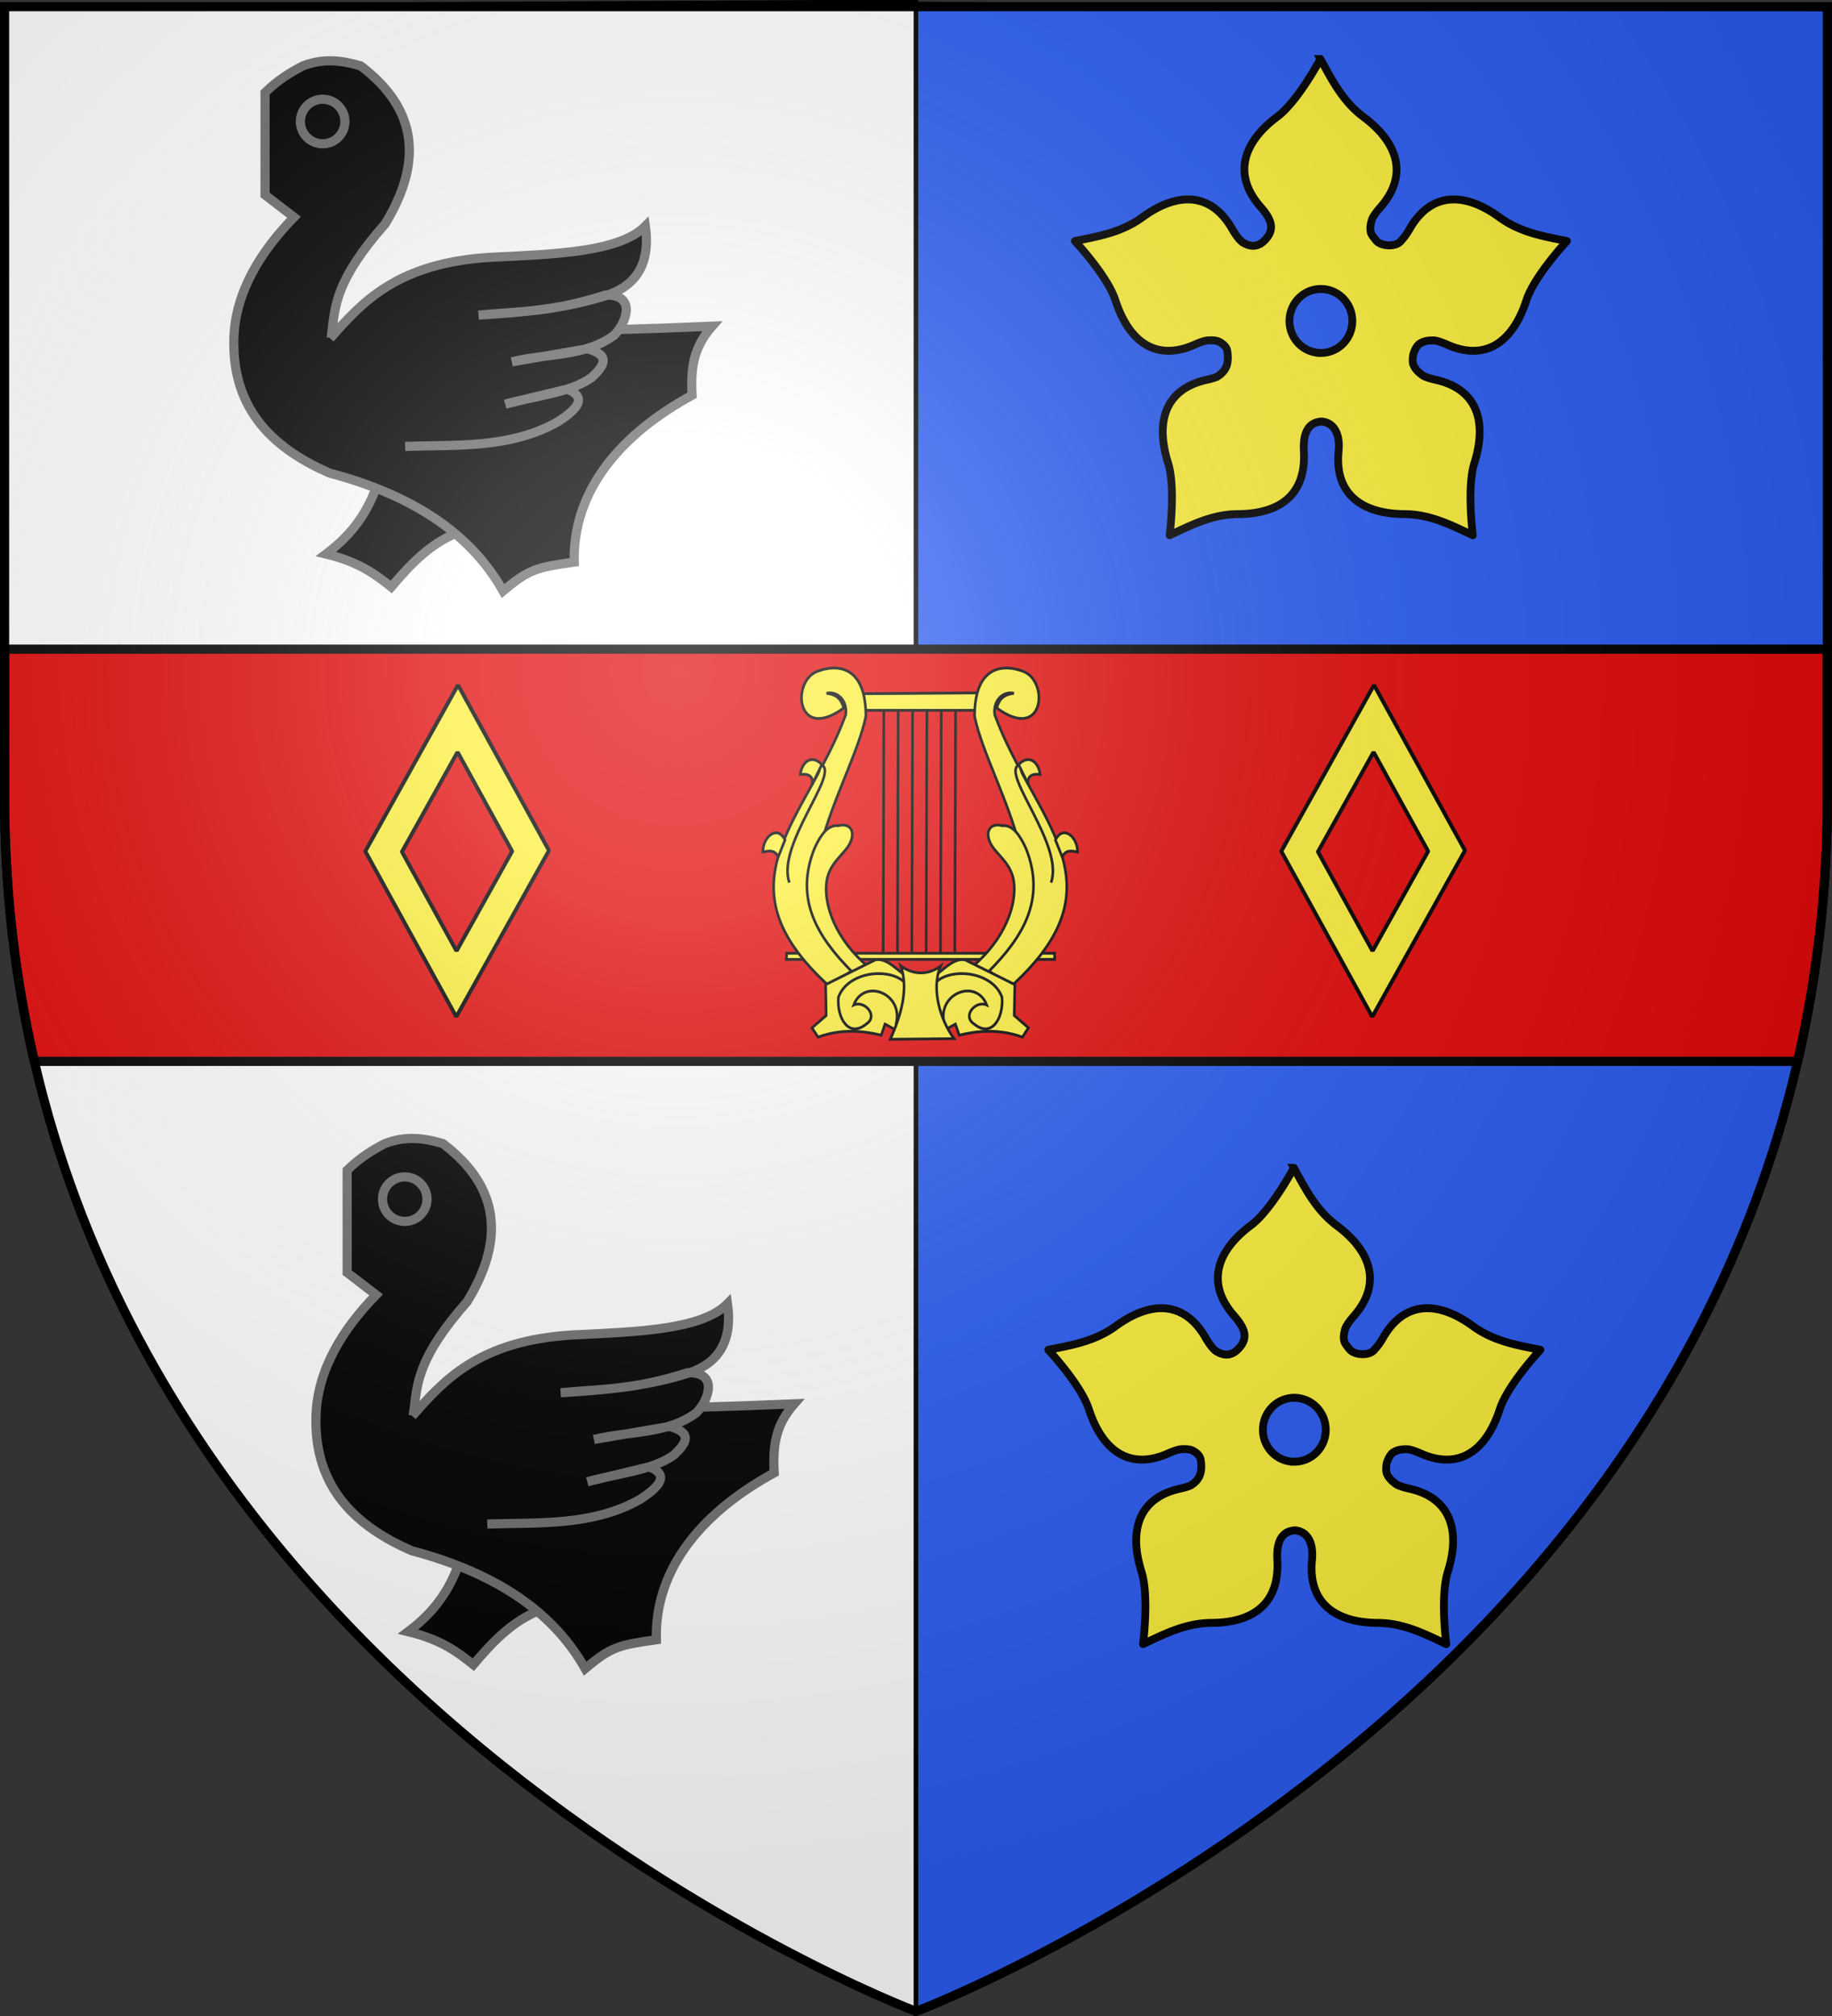
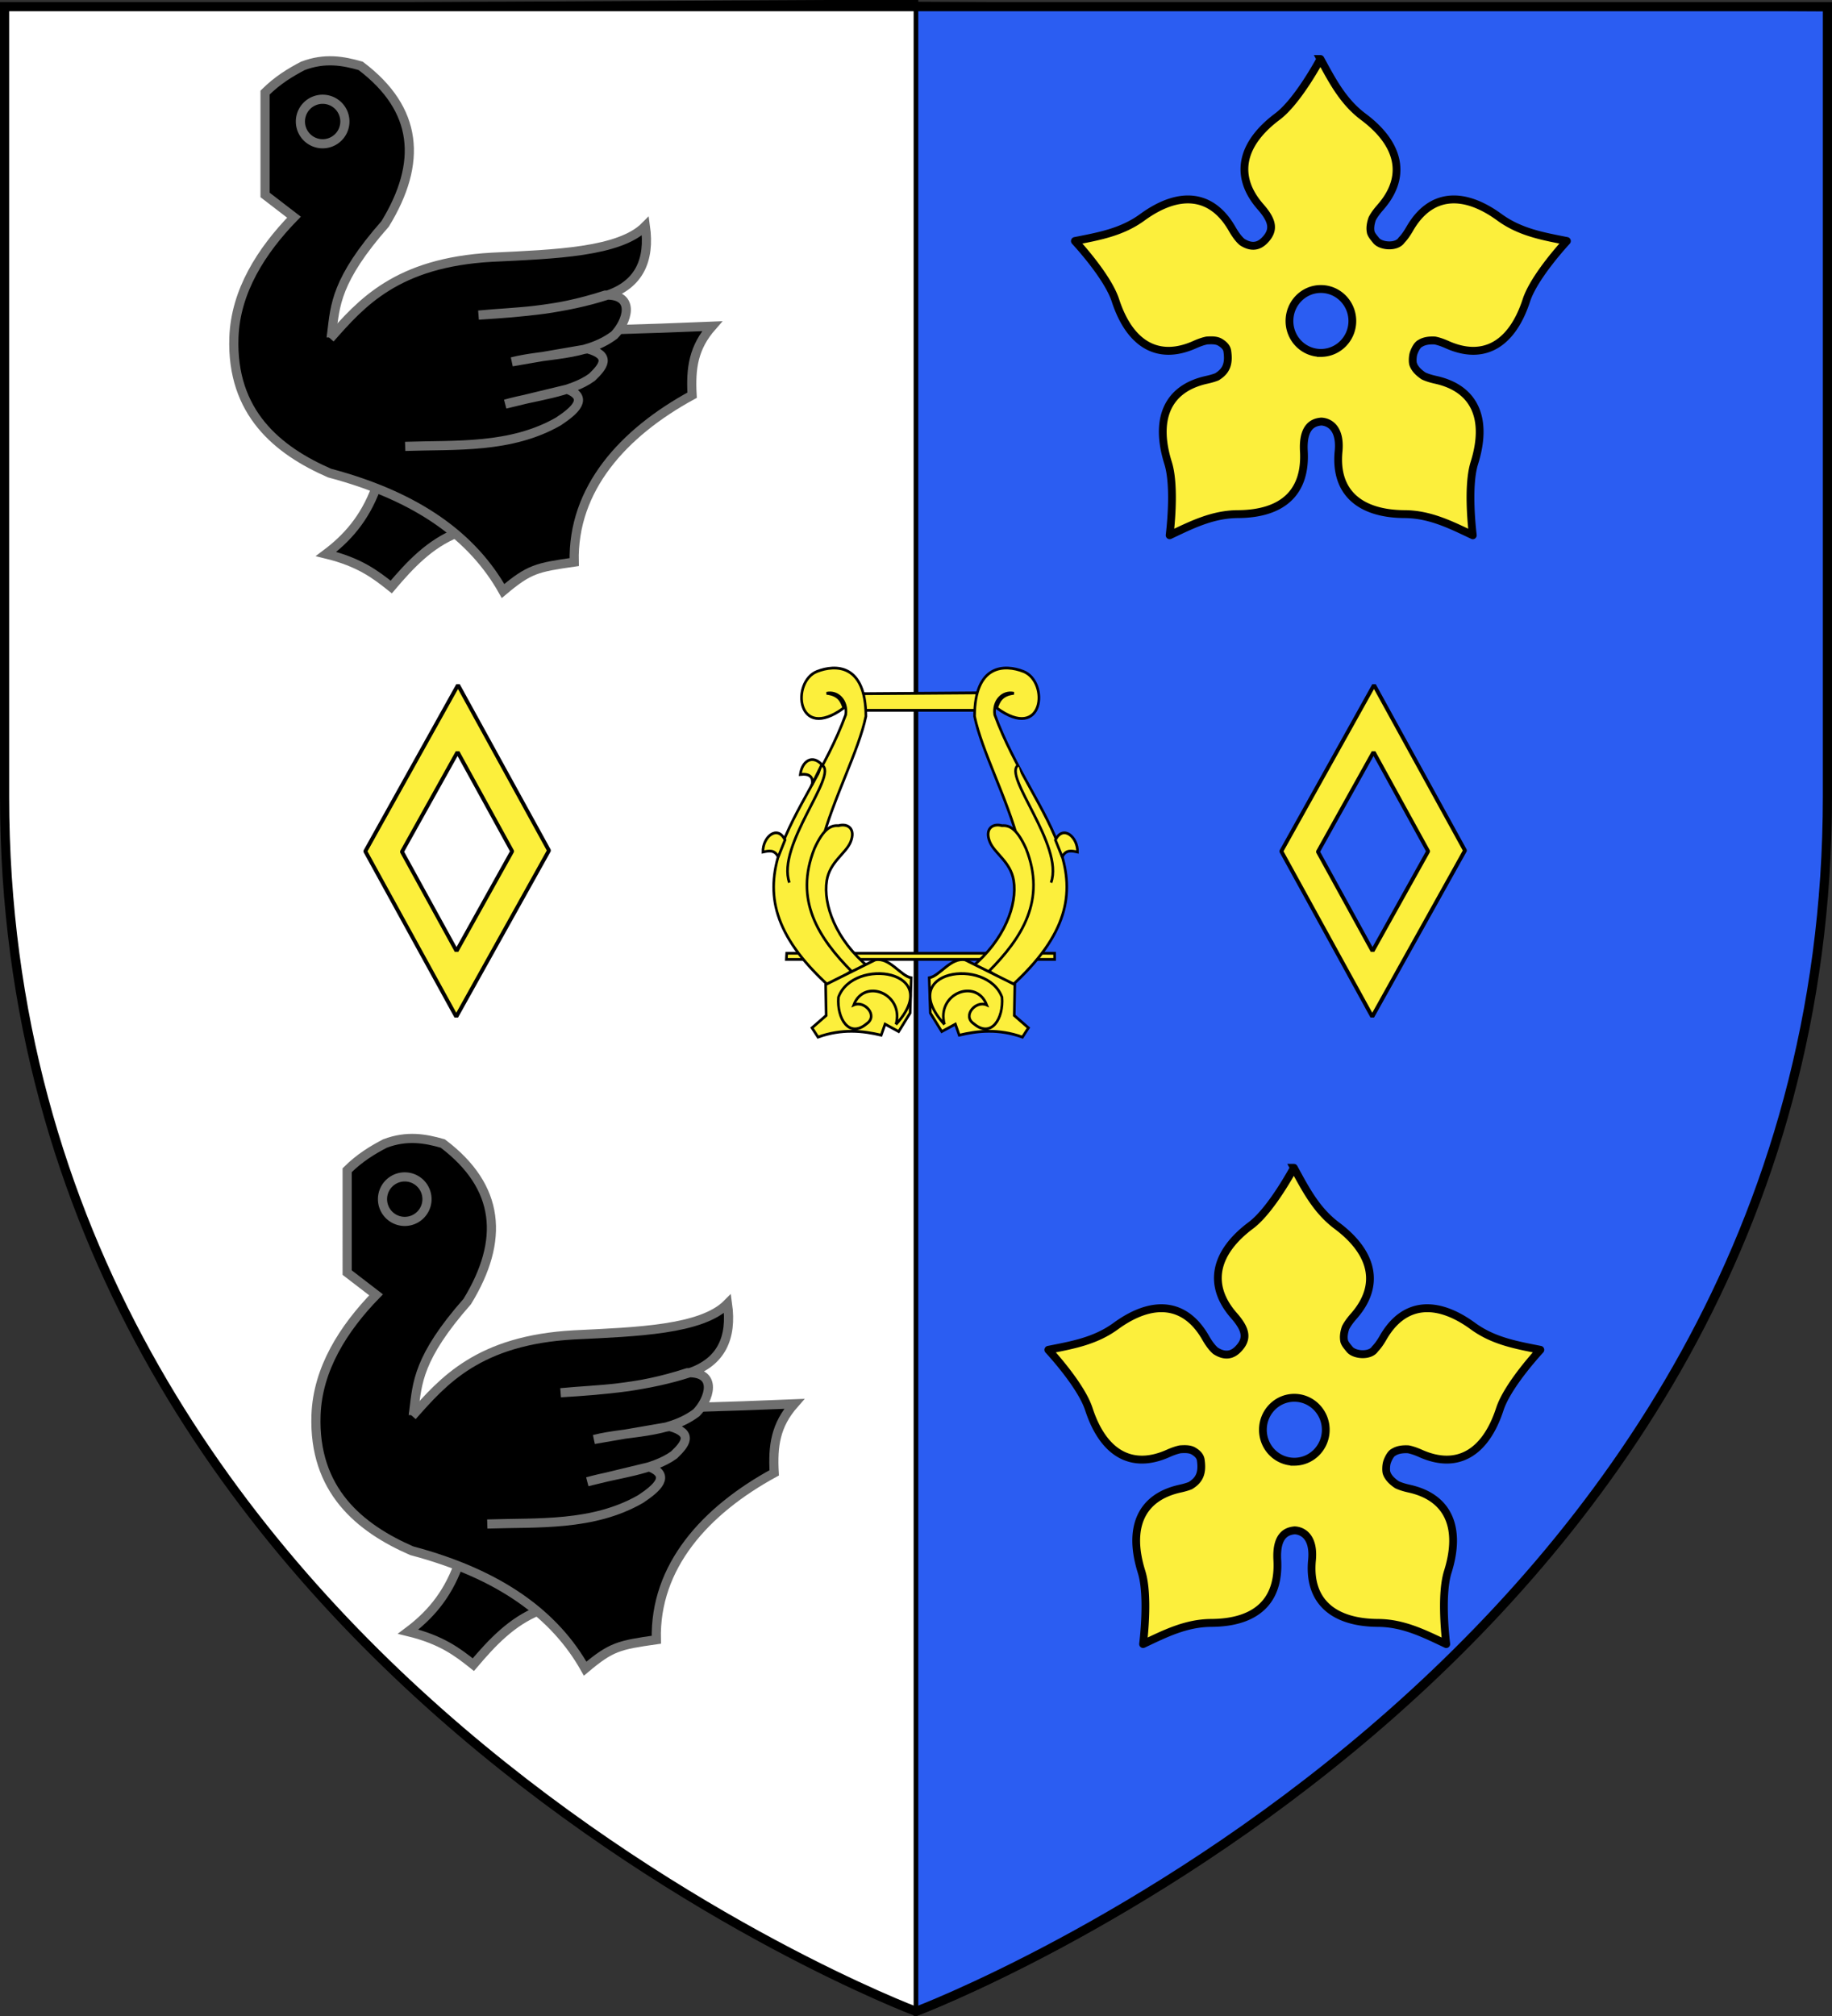
<svg xmlns="http://www.w3.org/2000/svg" xmlns:xlink="http://www.w3.org/1999/xlink" width="600" height="660" version="1.0">
  <rect width="100%" height="100%" fill="#333333" stroke="none" />
  <desc>Flag of Canton of Valais (Wallis)</desc>
  <defs>
    <radialGradient xlink:href="#b" id="k" cx="221.445" cy="226.331" r="300" fx="221.445" fy="226.331" gradientTransform="matrix(1.353 0 0 1.349 -77.63 -85.747)" gradientUnits="userSpaceOnUse" />
    <linearGradient id="b">
      <stop offset="0" style="stop-color:white;stop-opacity:.314" />
      <stop offset=".19" style="stop-color:white;stop-opacity:.251" />
      <stop offset=".6" style="stop-color:#6b6b6b;stop-opacity:.125" />
      <stop offset="1" style="stop-color:black;stop-opacity:.125" />
    </linearGradient>
  </defs>
  <g style="display:inline">
    <path d="M300 658.5V.59L1.5 2.175v258.552C1.5 546.18 300 658.5 300 658.5z" style="fill:#fff;fill-opacity:1;fill-rule:evenodd;stroke:#000;stroke-width:1.5;stroke-linecap:butt;stroke-linejoin:miter;stroke-opacity:1;stroke-miterlimit:4;stroke-dasharray:none" />
    <path d="M300 659.25V1.34l298.5 1.586v258.552C598.5 546.93 300 659.25 300 659.25z" style="fill:#2b5df2;fill-opacity:1;fill-rule:evenodd;stroke:#000;stroke-width:1.5;stroke-linecap:butt;stroke-linejoin:miter;stroke-miterlimit:4;stroke-dasharray:none;stroke-opacity:1;display:inline" />
    <g style="display:inline">
-       <path d="M1.5 212.531v48.188c0 30.922 3.503 59.814 9.75 86.75h577.5c6.247-26.936 9.75-55.828 9.75-86.75V212.53z" style="fill:#e20909;fill-opacity:1;fill-rule:evenodd;stroke:#000;stroke-width:3;stroke-linecap:butt;stroke-linejoin:miter;stroke-miterlimit:4;stroke-opacity:1;stroke-dasharray:none" />
      <path d="M0 0h600v660H0z" style="fill:none;stroke:none" />
      <g id="h" style="fill:#fcef3c">
        <g style="fill:#fcef3c;display:inline">
          <g style="fill:#fcef3c">
            <path d="M927.28 651.197c-.001-.044-8.655 16.005-16.594 21.843-13.968 10.272-16.98 22.6-6.532 34.313 4.848 5.434 5.345 8.937 1.532 12.75-.884.883-1.783 1.451-2.688 1.75-2.043.674-4.11.03-5.969-1.156-1.289-1.075-2.55-2.73-3.875-5-7.91-13.558-20.602-14.486-34.687-4.375-8.006 5.747-16.94 7.218-26.031 9-.042-.013 12.557 13.176 15.656 22.53 5.452 16.46 16.257 23.132 30.625 16.813 1.763-.775 3.298-1.294 4.656-1.562 1.822-.126 3.772-.165 5.188.687 1.436.865 2.527 1.874 2.75 3.375.733 4.945-.509 7.576-3.907 9.657q-.046.032-.093.062c-1.122.45-2.452.82-4 1.156-15.338 3.334-20.138 15.074-14.875 31.594 2.991 9.39.567 27.473.593 27.438 8.403-3.903 16.49-7.975 26.344-8.032 17.338-.1 26.386-8.258 25.5-23.906-.571-10.094 4.33-11.015 6.688-11.25 2.809.092 7.57 2.156 6.719 11.25-1.57 15.618 8.162 23.807 25.5 23.906 9.855.057 17.94 4.129 26.343 8.032.026.035-2.397-18.048.594-27.438 5.263-16.52.432-28.26-14.906-31.594-1.889-.41-3.43-.884-4.688-1.468-1.787-1.158-3.373-2.63-4.031-4.438v-.031c-.01-.021-.025-.04-.031-.063-.293-1.079-.147-3.07.188-4.062.43-1.278 1.412-3.25 2.53-3.75 1.582-1.002 3.62-1.237 5.688-1.125 1.373.264 2.929.775 4.719 1.562 14.368 6.319 25.173-.353 30.625-16.812 3.1-9.355 15.698-22.544 15.656-22.531-9.092-1.782-18.025-3.253-26.031-9-14.085-10.11-26.777-9.183-34.687 4.375-1.078 1.846-2.115 3.26-3.157 4.312-1.84 2.791-7.803 2.373-9.718.219-1.213-1.471-1.728-2.037-2.125-3.063-.415-1.651-.122-3.477.5-5.25.676-1.335 1.738-2.781 3.187-4.406 10.45-11.712 7.406-24.072-6.562-34.344-7.94-5.838-12.09-13.872-16.594-21.968zm.156 87.343c6.702 0 12.156 5.454 12.156 12.157 0 6.702-5.454 12.125-12.156 12.125a12.117 12.117 0 0 1-12.125-12.125c0-6.703 5.422-12.157 12.125-12.157z" style="fill:#fcef3c;fill-opacity:1;fill-rule:evenodd;stroke:#000;stroke-width:3;stroke-linecap:butt;stroke-linejoin:miter;stroke-miterlimit:4;stroke-opacity:1;stroke-dasharray:none" transform="matrix(.848 0 0 .862 -362.57 -179.01)" />
          </g>
        </g>
      </g>
      <use xlink:href="#h" width="600" height="660" transform="translate(8.7 -363)" />
      <g id="j" style="fill:#000;stroke:#6f6f6f;stroke-opacity:1;stroke-width:3;stroke-miterlimit:4;stroke-dasharray:none" transform="translate(98.907 369.07)">
        <g style="display:inline;fill:#000;stroke:#6f6f6f;stroke-opacity:1;stroke-width:2.848;stroke-miterlimit:4;stroke-dasharray:none">
          <path d="M-143.977 278.607c-3.567 9.659-9.168 15.76-15.529 20.53 10.376 2.517 15.384 6.376 20.267 10.266 5.834-6.878 11.933-13.423 20.53-16.846l.264-13.687z" style="fill:#000;fill-opacity:1;fill-rule:evenodd;stroke:#6f6f6f;stroke-width:2.848;stroke-linecap:butt;stroke-linejoin:miter;stroke-miterlimit:4;stroke-opacity:1;stroke-dasharray:none" transform="matrix(1.053 0 0 1.053 202.733 -149.892)" />
          <path d="M-178.483 155.68c3.92-3.881 7.84-6.244 11.76-8.3 6.859-2.59 12.514-1.568 17.987 0 17.877 13.495 19.24 30.088 7.61 49.117-15.363 17.442-15.557 25.404-16.603 33.898 37.336.007 75.49-.26 118.297-2.076-5.844 6.649-6.691 13.027-6.227 21.446-21.499 11.734-37.238 29.115-36.665 51.885-11.647 1.67-13.968 2.124-22.137 8.993-9.307-16.562-26.219-29.32-53.96-36.665-16.147-7.057-30.589-18.776-29.747-42.2.514-14.312 8.492-26.884 18.678-37.357l-8.993-6.917z" style="fill:#000;fill-opacity:1;fill-rule:evenodd;stroke:#6f6f6f;stroke-width:2.848;stroke-linecap:butt;stroke-linejoin:miter;stroke-miterlimit:4;stroke-opacity:1;stroke-dasharray:none" transform="matrix(1.053 0 0 1.053 202.733 -149.892)" />
          <path d="M-155.654 164.674a6.918 6.918 0 1 1-13.836 0 6.918 6.918 0 1 1 13.836 0z" style="color:#000;fill:#000;stroke:#6f6f6f;stroke-width:2.848;stroke-linecap:butt;stroke-linejoin:miter;stroke-miterlimit:4;stroke-opacity:1;stroke-dasharray:none;stroke-dashoffset:0;marker:none;visibility:visible;display:inline;overflow:visible" transform="matrix(1.053 0 0 1.053 204.84 -149.892)" />
          <path d="M-158.235 232.123c9.673-10.944 20.64-23.617 50.315-25.25 19.6-.949 39.726-1.574 47.734-9.684 1.497 10.704-2.03 18.11-11.76 21.445-13.157 4.26-26.623 5.424-40.125 6.226 12.183-1.182 22.672-.792 39.432-6.226 9.749-.277 6.688 8.464 2.768 12.453-9.06 6.791-21.179 5.629-31.823 8.301l23.521-4.053c7.66 2.116 4.785 5.57 1.35 8.862-6.654 4.843-17.705 5.756-26.946 8.335l19.238-4.643c6.895 2.705 2.422 6.623-2.669 10.012-14.835 8.523-31.99 7.248-47.7 7.775" style="fill:#000;fill-opacity:1;fill-rule:evenodd;stroke:#6f6f6f;stroke-width:2.848;stroke-linecap:butt;stroke-linejoin:miter;stroke-miterlimit:4;stroke-opacity:1;stroke-dasharray:none" transform="matrix(1.053 0 0 1.053 202.733 -149.892)" />
        </g>
        <g style="fill:#fcef3c">
          <g style="fill:#fcef3c">
            <g style="fill:#fcef3c">
              <path d="m146.043 403.35 308.32-.019-.036-6.654-307.894-.028zM230.197 132.433h139.096v-19.011l-139.982.95z" style="fill:#fcef3c;fill-opacity:1;fill-rule:evenodd;stroke:#000;stroke-width:3;stroke-linecap:butt;stroke-linejoin:miter;stroke-miterlimit:4;stroke-opacity:1;stroke-dasharray:none" transform="matrix(.285 0 0 .301 117.011 -176.386)" />
              <path d="m195.644 432.813 28.351-19.011c-101.871-73.339-3.053-199.338 13.441-274.878-.168-57.028-34.96-56.561-56.098-48.776-30.054 11.069-23.71 77.48 30.688 39.707-2.375-7.064-5.542-14.428-19.769-15.93 12.823-2.72 24.154 8.208 21.988 23.323-45.036 116.194-150.826 182.048-18.6 295.565z" style="fill:#fcef3c;fill-opacity:1;fill-rule:evenodd;stroke:#000;stroke-width:3;stroke-linecap:butt;stroke-linejoin:miter;stroke-miterlimit:4;stroke-opacity:1;stroke-dasharray:none" transform="matrix(.285 0 0 .301 117.011 -176.386)" />
              <path d="m221.337 416.654 19.491-4.753c-38.097-29.836-52.745-68.425-48.323-94.392 3.429-20.134 21.857-29.457 27.261-41.695 6.318-14.305-2.88-20.851-13.933-17.906-8.239-.61-16.888 2.741-27.465 24.715-23.715 56.242 4.608 97.332 42.97 134.03z" style="fill:#fcef3c;fill-opacity:1;fill-rule:evenodd;stroke:#000;stroke-width:3;stroke-linecap:butt;stroke-linejoin:miter;stroke-miterlimit:4;stroke-opacity:1;stroke-dasharray:none" transform="matrix(.285 0 0 .301 117.011 -176.386)" />
              <path d="M289.53 423.346c-12.03-1.813-24.832-22.547-41.347-19.492l-57.008 26.886.626 33.608-16.288 13.443 6.891 10.082c27.425-9.333 51.772-6.835 72.64-2.098l4.416-12.017 15.662 8.066 13.156-20.165z" style="fill:#fcef3c;fill-opacity:1;fill-rule:evenodd;stroke:#000;stroke-width:3;stroke-linecap:butt;stroke-linejoin:miter;stroke-miterlimit:4;stroke-opacity:1;stroke-dasharray:none" transform="matrix(.285 0 0 .301 117.011 -176.386)" />
              <path d="M271.99 474.094c9.682-33.57-36.47-50.883-48.552-21.173 12.416-5.343 28.603 11.703 14.722 20.5-20.13 15.996-34.26-5.94-32.263-28.902 16.833-44.124 123.09-29.747 66.092 29.575zM136.672 291.94c-4.092-8.287-11.011-6.682-17.541-5.377-.433-16.192 16.499-30.158 25.372-13.107-2.715 6.161-5.116 12.322-7.831 18.484z" style="fill:#fcef3c;fill-opacity:1;fill-rule:evenodd;stroke:#000;stroke-width:3;stroke-linecap:butt;stroke-linejoin:miter;stroke-miterlimit:4;stroke-opacity:1;stroke-dasharray:none" transform="matrix(.285 0 0 .301 117.011 -176.386)" />
              <path d="M149.514 319.834c-15.246-40.414 56.607-117.282 37.589-127.71" style="fill:#fcef3c;fill-rule:evenodd;stroke:#000;stroke-width:3;stroke-linecap:butt;stroke-linejoin:miter;stroke-miterlimit:4;stroke-opacity:1;stroke-dasharray:none" transform="matrix(.285 0 0 .301 117.011 -176.386)" />
              <path d="m175.826 212.626 10.963-21.173c-11.15-11.255-22.648-3.762-24.745 10.754 10.654-1.171 14.819 2.63 13.782 10.419zM404.098 432.813l-28.35-19.011c101.87-73.339 3.052-199.338-13.442-274.878.168-57.028 34.96-56.561 56.099-48.776 30.053 11.069 23.71 77.48-30.689 39.707 2.375-7.064 5.543-14.428 19.77-15.93-12.823-2.72-24.155 8.208-21.988 23.323 45.036 116.194 150.825 182.048 18.6 295.565z" style="fill:#fcef3c;fill-opacity:1;fill-rule:evenodd;stroke:#000;stroke-width:3;stroke-linecap:butt;stroke-linejoin:miter;stroke-miterlimit:4;stroke-opacity:1;stroke-dasharray:none" transform="matrix(.285 0 0 .301 117.011 -176.386)" />
              <path d="m378.405 416.654-19.49-4.753c38.097-29.836 52.745-68.425 48.323-94.392-3.43-20.134-21.857-29.457-27.262-41.695-6.318-14.305 2.88-20.851 13.934-17.906 8.238-.61 16.887 2.741 27.465 24.715 23.714 56.242-4.608 97.332-42.97 134.03z" style="fill:#fcef3c;fill-opacity:1;fill-rule:evenodd;stroke:#000;stroke-width:3;stroke-linecap:butt;stroke-linejoin:miter;stroke-miterlimit:4;stroke-opacity:1;stroke-dasharray:none" transform="matrix(.285 0 0 .301 117.011 -176.386)" />
              <path d="M310.212 423.346c12.031-1.813 24.833-22.547 41.347-19.492l57.009 26.886-.627 33.608 16.289 13.443-6.892 10.082c-27.424-9.333-51.771-6.835-72.639-2.098l-4.416-12.017-15.662 8.066-13.156-20.165z" style="fill:#fcef3c;fill-opacity:1;fill-rule:evenodd;stroke:#000;stroke-width:3;stroke-linecap:butt;stroke-linejoin:miter;stroke-miterlimit:4;stroke-opacity:1;stroke-dasharray:none" transform="matrix(.285 0 0 .301 117.011 -176.386)" />
              <path d="M327.753 474.094c-9.683-33.57 36.47-50.883 48.552-21.173-12.416-5.343-28.603 11.703-14.722 20.5 20.13 15.996 34.259-5.94 32.263-28.902-16.834-44.124-123.09-29.747-66.093 29.575zM463.07 291.94c4.092-8.287 11.012-6.682 17.542-5.377.433-16.192-16.5-30.158-25.372-13.107 2.715 6.161 5.116 12.322 7.83 18.484z" style="fill:#fcef3c;fill-opacity:1;fill-rule:evenodd;stroke:#000;stroke-width:3;stroke-linecap:butt;stroke-linejoin:miter;stroke-miterlimit:4;stroke-opacity:1;stroke-dasharray:none" transform="matrix(.285 0 0 .301 117.011 -176.386)" />
              <path d="M450.228 319.834c15.247-40.414-56.607-117.282-37.588-127.71" style="fill:#fcef3c;fill-rule:evenodd;stroke:#000;stroke-width:3;stroke-linecap:butt;stroke-linejoin:miter;stroke-miterlimit:4;stroke-opacity:1;stroke-dasharray:none" transform="matrix(.285 0 0 .301 117.011 -176.386)" />
-               <path d="m423.916 212.626-10.963-21.173c11.15-11.255 22.649-3.762 24.746 10.754-10.654-1.171-14.82 2.63-13.783 10.419zM265.465 490.223l73.297-.672c-15.533-19.858-26.811-53.937-15.402-78.976-13.383 9.405-30.603 10.493-45.777-.197 9.348 26.297-.443 55.284-12.118 79.845z" style="fill:#fcef3c;fill-opacity:1;fill-rule:evenodd;stroke:#000;stroke-width:3;stroke-linecap:butt;stroke-linejoin:miter;stroke-miterlimit:4;stroke-opacity:1;stroke-dasharray:none" transform="matrix(.285 0 0 .301 117.011 -176.386)" />
-               <path d="m257.232 396.692.886-265.21M273.712 396.692l.886-265.21M290.193 396.692l.886-265.21M306.674 396.692l.886-265.21M323.155 396.692l.886-265.21M339.635 396.692l.886-265.21" style="fill:#fcef3c;fill-rule:evenodd;stroke:#000;stroke-width:3;stroke-linecap:butt;stroke-linejoin:miter;stroke-miterlimit:4;stroke-opacity:1;stroke-dasharray:none" transform="matrix(.285 0 0 .301 117.011 -176.386)" />
            </g>
          </g>
        </g>
        <path id="i" d="m432.086 512.77-69.968 139.92 68.653 139.264 69.968-139.92zm-.331 56.37 41.191 83.558-41.98 83.952-41.192-83.559z" style="fill:#fcef3c;fill-opacity:1;stroke:#000;stroke-width:3;stroke-linejoin:bevel;stroke-miterlimit:4;stroke-opacity:1;stroke-dasharray:none;display:inline" transform="matrix(.434 0 0 .389 -136.429 -344.272)" />
        <use xlink:href="#i" width="600" height="660" transform="translate(300)" />
      </g>
      <use xlink:href="#j" width="600" height="660" transform="translate(-26.89 -352.799)" />
    </g>
  </g>
-   <path d="M300 658.5s298.5-112.32 298.5-397.772V2.176H1.5v258.552C1.5 546.18 300 658.5 300 658.5" style="opacity:1;fill:url(#k);fill-opacity:1;fill-rule:evenodd;stroke:none;stroke-width:1px;stroke-linecap:butt;stroke-linejoin:miter;stroke-opacity:1" />
  <path d="M300 658.5S1.5 546.18 1.5 260.728V2.176h597v258.552C598.5 546.18 300 658.5 300 658.5z" style="opacity:1;fill:none;fill-opacity:1;fill-rule:evenodd;stroke:#000;stroke-width:3;stroke-linecap:butt;stroke-linejoin:miter;stroke-miterlimit:4;stroke-dasharray:none;stroke-opacity:1" />
</svg>